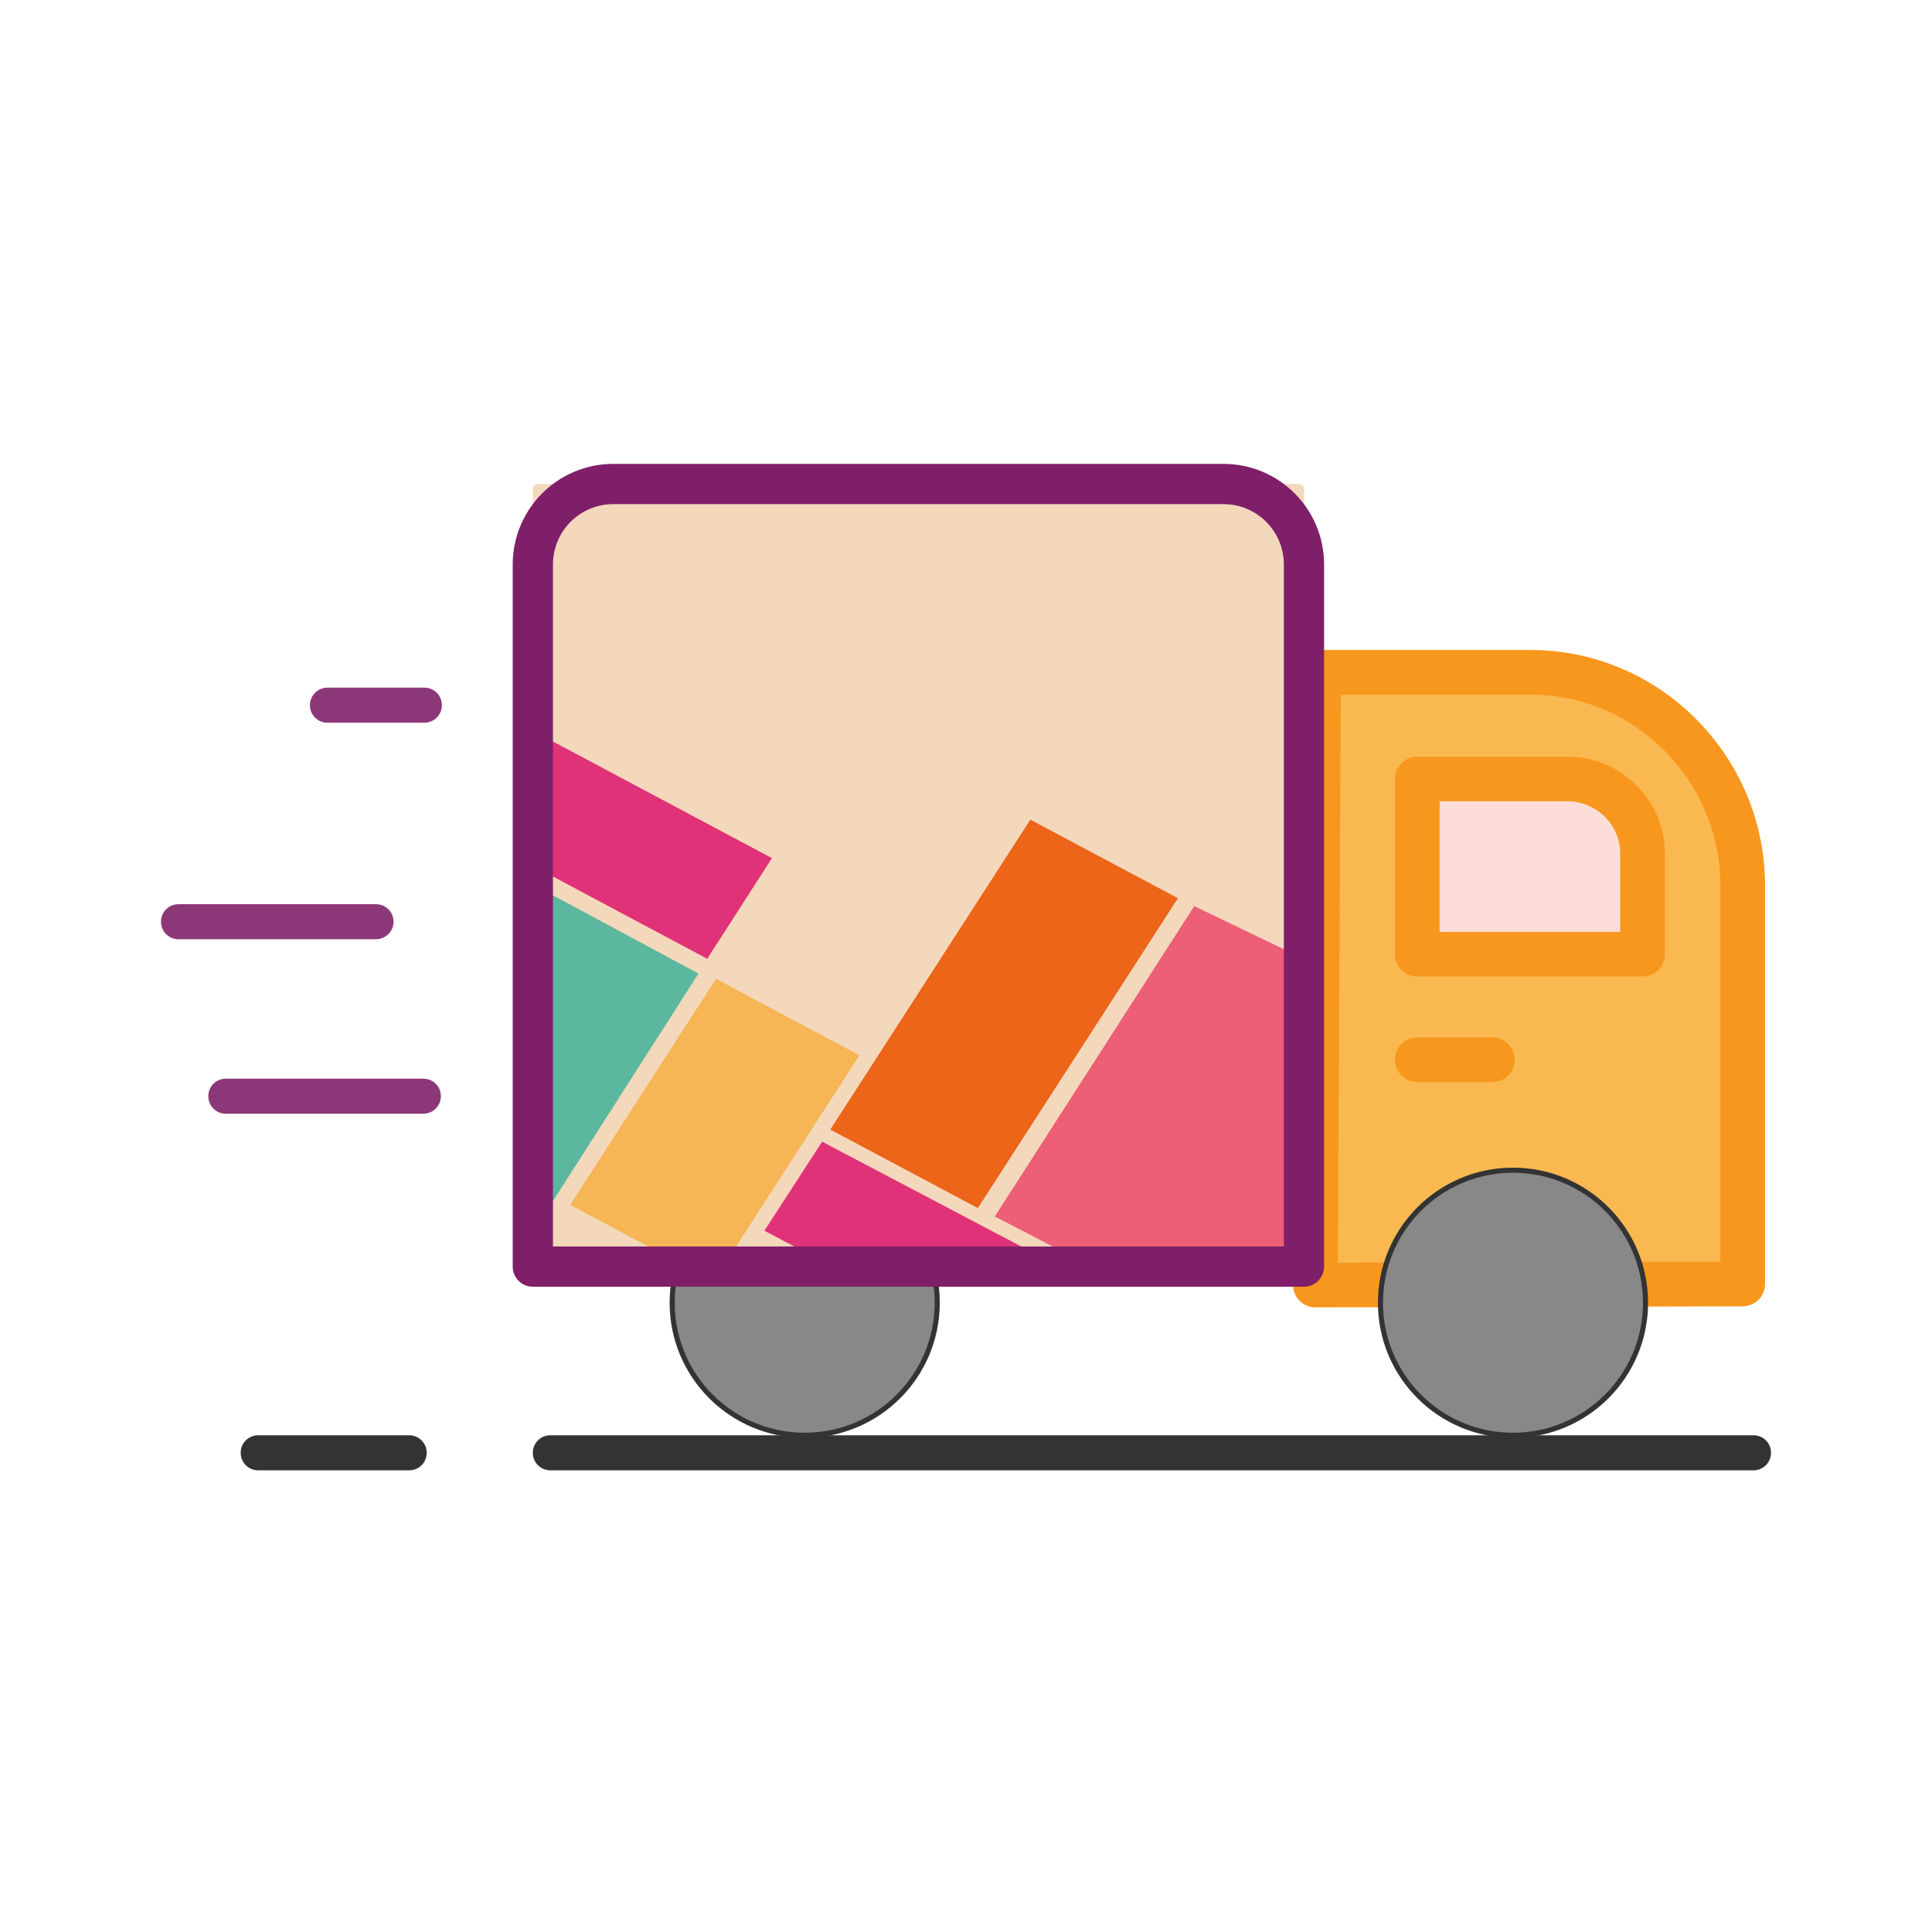
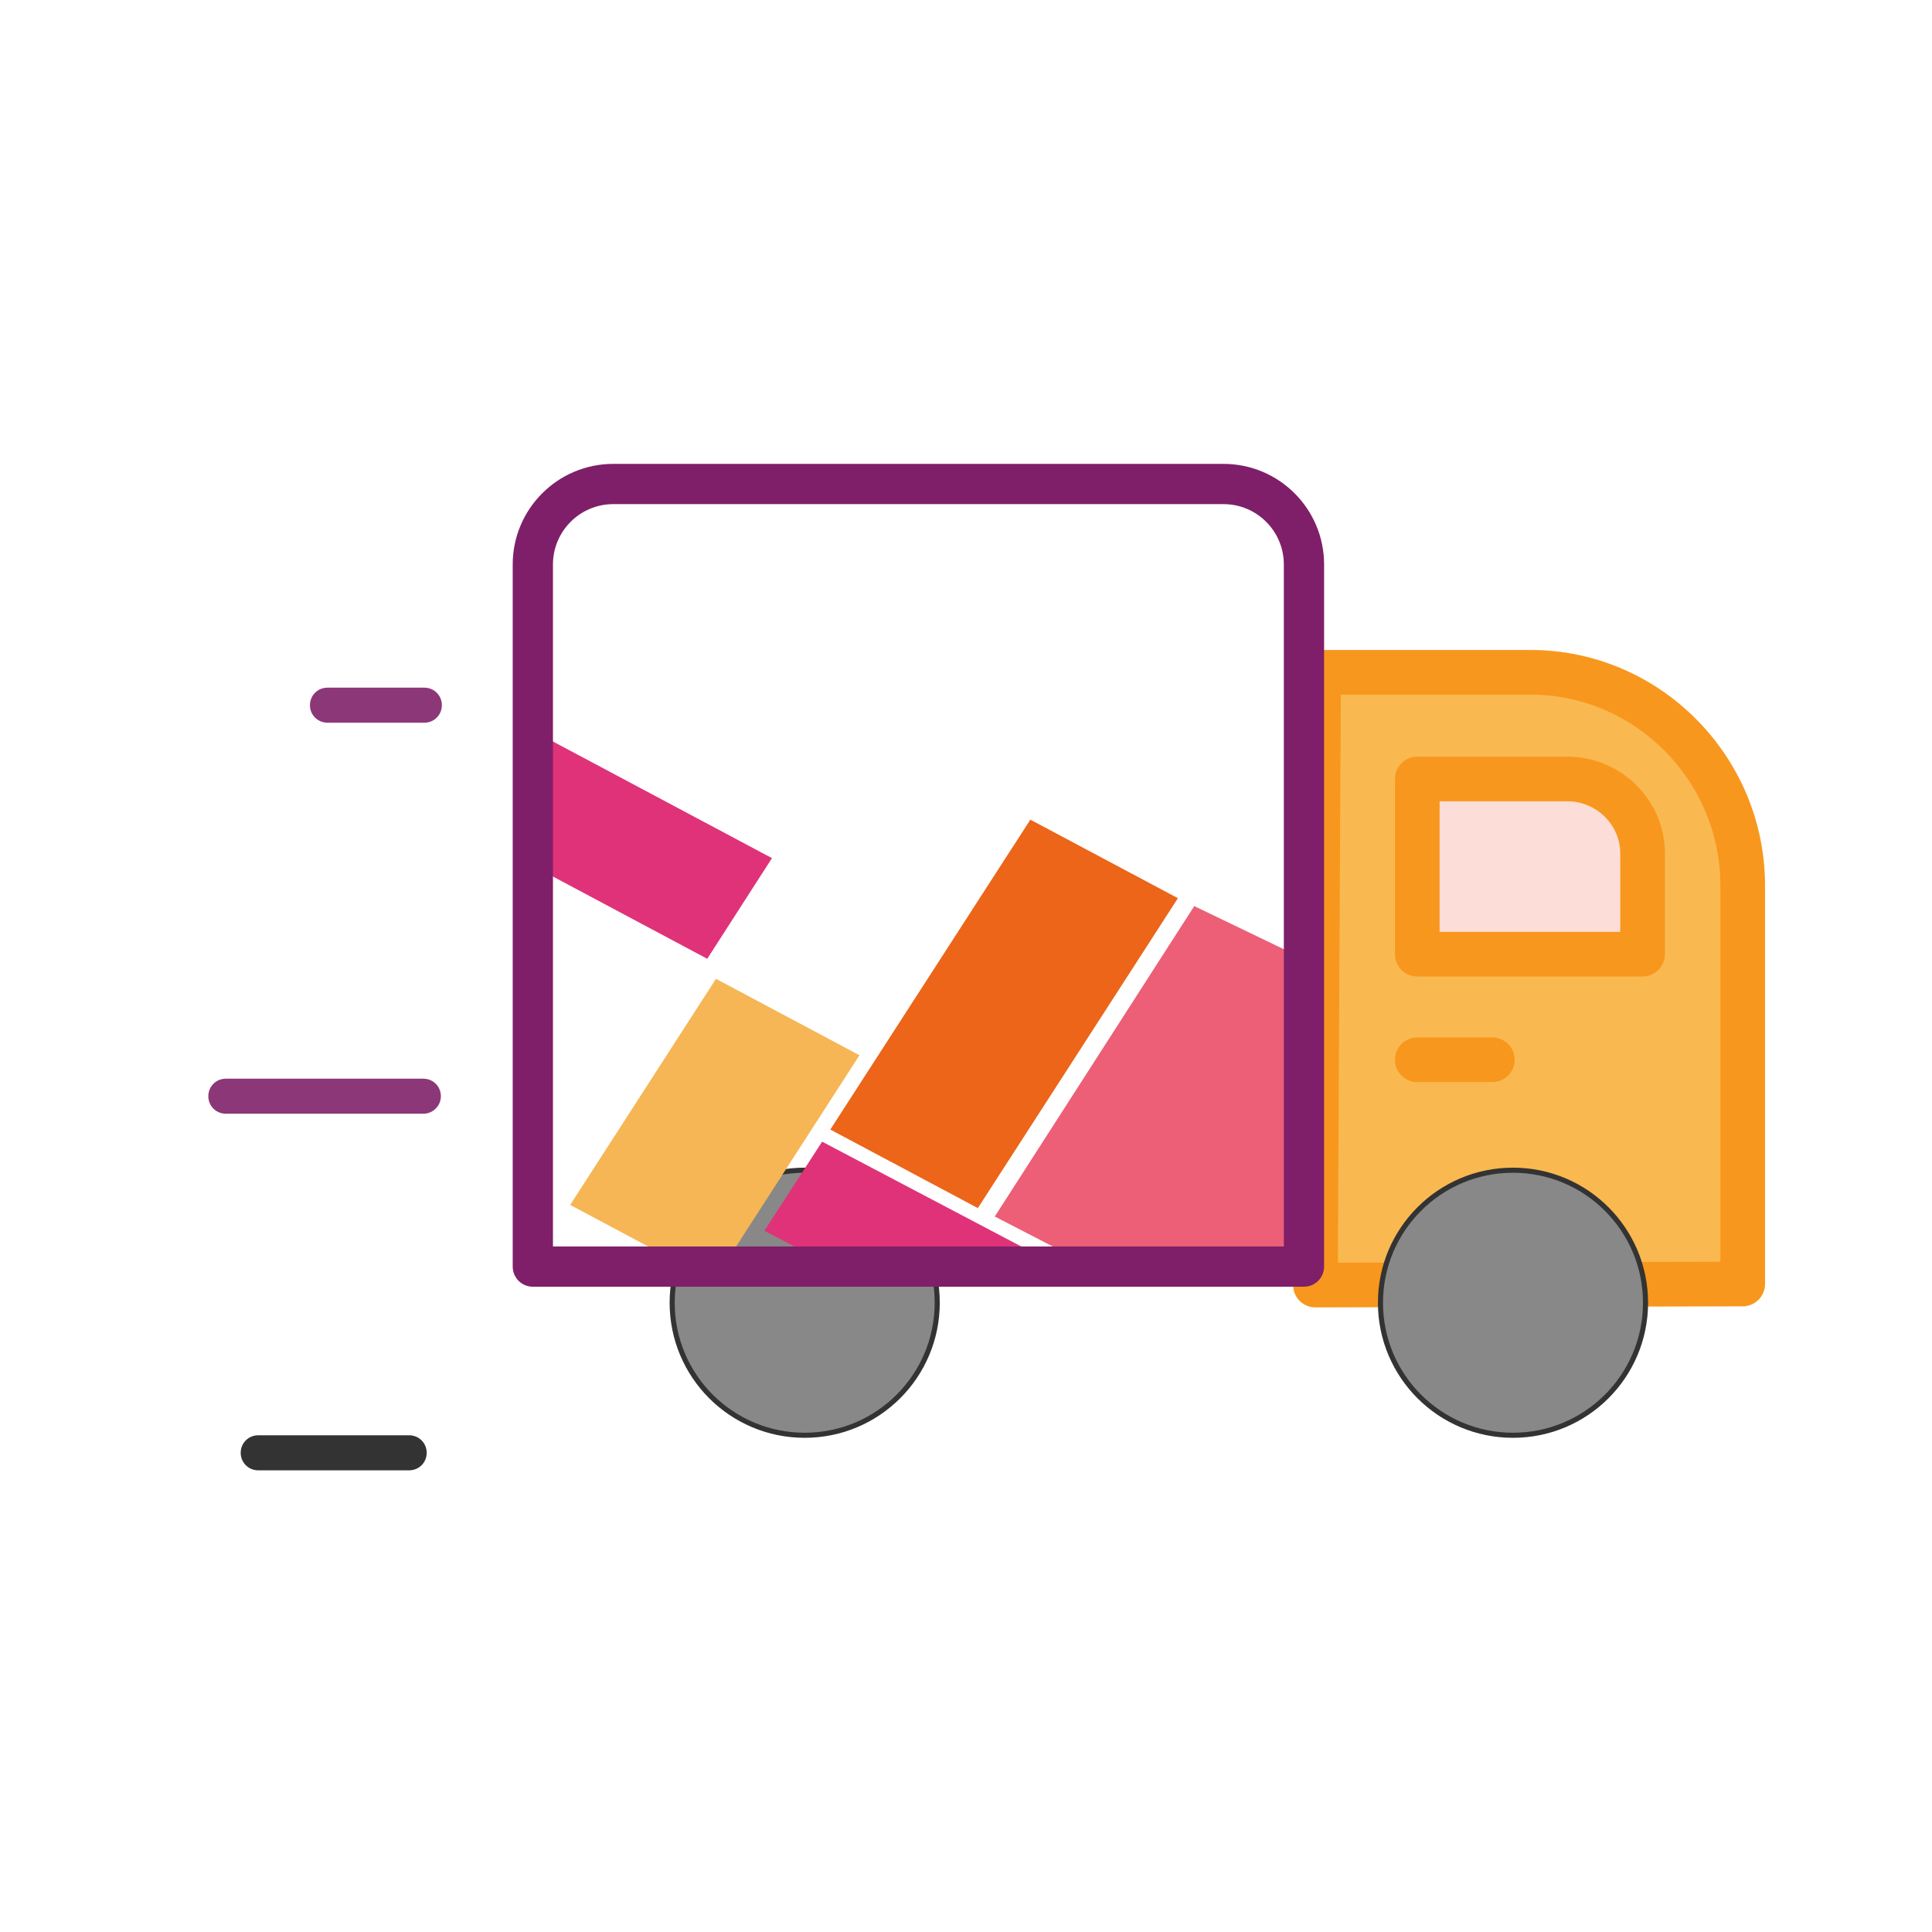
<svg xmlns="http://www.w3.org/2000/svg" fill="none" viewBox="0 0 380 380" height="380" width="380">
  <path fill="#333333" d="M80.478 289.194H50.788C48.867 289.194 47.341 287.668 47.341 285.747C47.341 283.827 48.867 282.301 50.788 282.301H80.478C82.398 282.301 83.925 283.827 83.925 285.747C83.925 287.668 82.398 289.194 80.478 289.194Z" />
-   <path fill="#333333" d="M344.886 289.194H108.248C106.328 289.194 104.801 287.668 104.801 285.747C104.801 283.827 106.328 282.301 108.248 282.301H344.886C346.807 282.301 348.333 283.827 348.333 285.747C348.333 287.668 346.807 289.194 344.886 289.194Z" />
  <path fill="#8C3878" d="M83.268 219.056H44.419C42.499 219.056 40.973 217.53 40.973 215.61C40.973 213.689 42.499 212.163 44.419 212.163H83.268C85.189 212.163 86.715 213.689 86.715 215.61C86.715 217.53 85.139 219.056 83.268 219.056Z" />
-   <path fill="#8C3878" d="M73.962 184.738H35.113C33.193 184.738 31.666 183.212 31.666 181.291C31.666 179.371 33.193 177.845 35.113 177.845H73.962C75.882 177.845 77.409 179.371 77.409 181.291C77.409 183.212 75.833 184.738 73.962 184.738Z" />
  <path fill="#8C3878" d="M83.464 142.147H64.409C62.489 142.147 60.962 140.62 60.962 138.7C60.962 136.78 62.489 135.253 64.409 135.253H83.464C85.385 135.253 86.911 136.78 86.911 138.7C86.911 140.62 85.385 142.147 83.464 142.147Z" />
  <path fill="#F9B950" d="M342.77 252.548V174.193C342.77 151.125 323.991 132.232 301.062 132.232H259.354L258.729 252.758L342.77 252.548Z" clip-rule="evenodd" fill-rule="evenodd" />
  <path fill="#F8971D" d="M301.062 136.623C321.541 136.623 338.379 153.525 338.379 174.193V248.168L263.142 248.356L263.722 136.623H301.062ZM347.16 174.193C347.16 148.725 326.441 127.842 301.062 127.842H259.354C256.938 127.842 254.976 129.794 254.964 132.21L254.338 252.735C254.332 253.905 254.794 255.029 255.62 255.858C256.446 256.687 257.569 257.151 258.74 257.148L342.781 256.938C345.201 256.932 347.16 254.968 347.16 252.548V174.193Z" clip-rule="evenodd" fill-rule="evenodd" />
  <path fill="#FCDDD7" d="M323.074 167.857V187.681H278.76V153.214H308.303C316.417 153.214 323.074 159.803 323.074 167.857Z" />
  <path fill="#F8971D" d="M308.303 157.605C314.031 157.605 318.684 162.266 318.684 167.858V183.29H283.151V157.605H308.303ZM327.465 167.858C327.465 157.341 318.804 148.824 308.303 148.824H278.76C276.335 148.824 274.369 150.789 274.369 153.214V187.681C274.369 190.106 276.335 192.072 278.76 192.072H323.074C325.499 192.072 327.465 190.106 327.465 187.681V167.858Z" clip-rule="evenodd" fill-rule="evenodd" />
  <path fill="#F8971D" d="M297.922 208.444C297.922 206.019 295.957 204.054 293.532 204.054H278.76C276.335 204.054 274.37 206.019 274.37 208.444C274.37 210.869 276.335 212.835 278.76 212.835H293.532C295.957 212.835 297.922 210.869 297.922 208.444Z" clip-rule="evenodd" fill-rule="evenodd" />
  <path stroke-linejoin="round" stroke-linecap="round" stroke="#333333" fill="#888888" d="M323.655 256.232C323.655 270.631 311.987 282.299 297.587 282.299C283.177 282.299 271.52 270.631 271.52 256.232C271.52 241.843 283.177 230.165 297.587 230.165C311.987 230.165 323.655 241.843 323.655 256.232V256.232Z" clip-rule="evenodd" fill-rule="evenodd" />
  <path stroke-linejoin="round" stroke-linecap="round" stroke="#333333" fill="#888888" d="M184.341 256.232C184.341 270.631 172.673 282.299 158.273 282.299C143.863 282.299 132.206 270.631 132.206 256.232C132.206 241.843 143.863 230.165 158.273 230.165C172.673 230.165 184.341 241.843 184.341 256.232V256.232Z" clip-rule="evenodd" fill-rule="evenodd" />
-   <path fill="#F4D8BC" d="M104.802 96.196C104.802 95.644 105.249 95.196 105.802 95.196H255.474C256.027 95.196 256.474 95.644 256.474 96.196V249.123H104.802V96.196Z" />
  <path fill="#EC6519" d="M192.332 237.615L163.309 222.169L202.657 161.216L231.681 176.662L192.332 237.615Z" clip-rule="evenodd" fill-rule="evenodd" />
  <path fill="#E03278" d="M104.802 170.292L139.104 188.583L151.837 168.784L104.802 143.738V170.292Z" />
-   <path fill="#5CB79F" d="M104.802 242.411L137.383 191.485L104.802 173.975V242.411Z" />
  <path fill="#F6B655" d="M142.235 249.122H134.918L112.144 236.992L140.823 192.521L169.044 207.552L142.235 249.122Z" />
  <path fill="#E03278" d="M163.733 249.122L150.346 242.072L161.703 224.553L208.382 249.122H163.733Z" />
  <path fill="#EC5F76" d="M256.474 188.606L234.893 178.217L195.66 239.273L214.719 249.123H256.474V188.606Z" />
  <path fill="#7F1F69" d="M100.843 111.03C100.843 100.099 109.704 91.238 120.635 91.238H240.641C251.572 91.238 260.433 100.099 260.433 111.03V249.123C260.433 251.309 258.66 253.081 256.474 253.081H104.802C102.615 253.081 100.843 251.309 100.843 249.123V111.03ZM120.635 99.155C114.077 99.155 108.76 104.472 108.76 111.03V245.165H252.516V111.03C252.516 104.472 247.199 99.155 240.641 99.155H120.635Z" clip-rule="evenodd" fill-rule="evenodd" />
</svg>